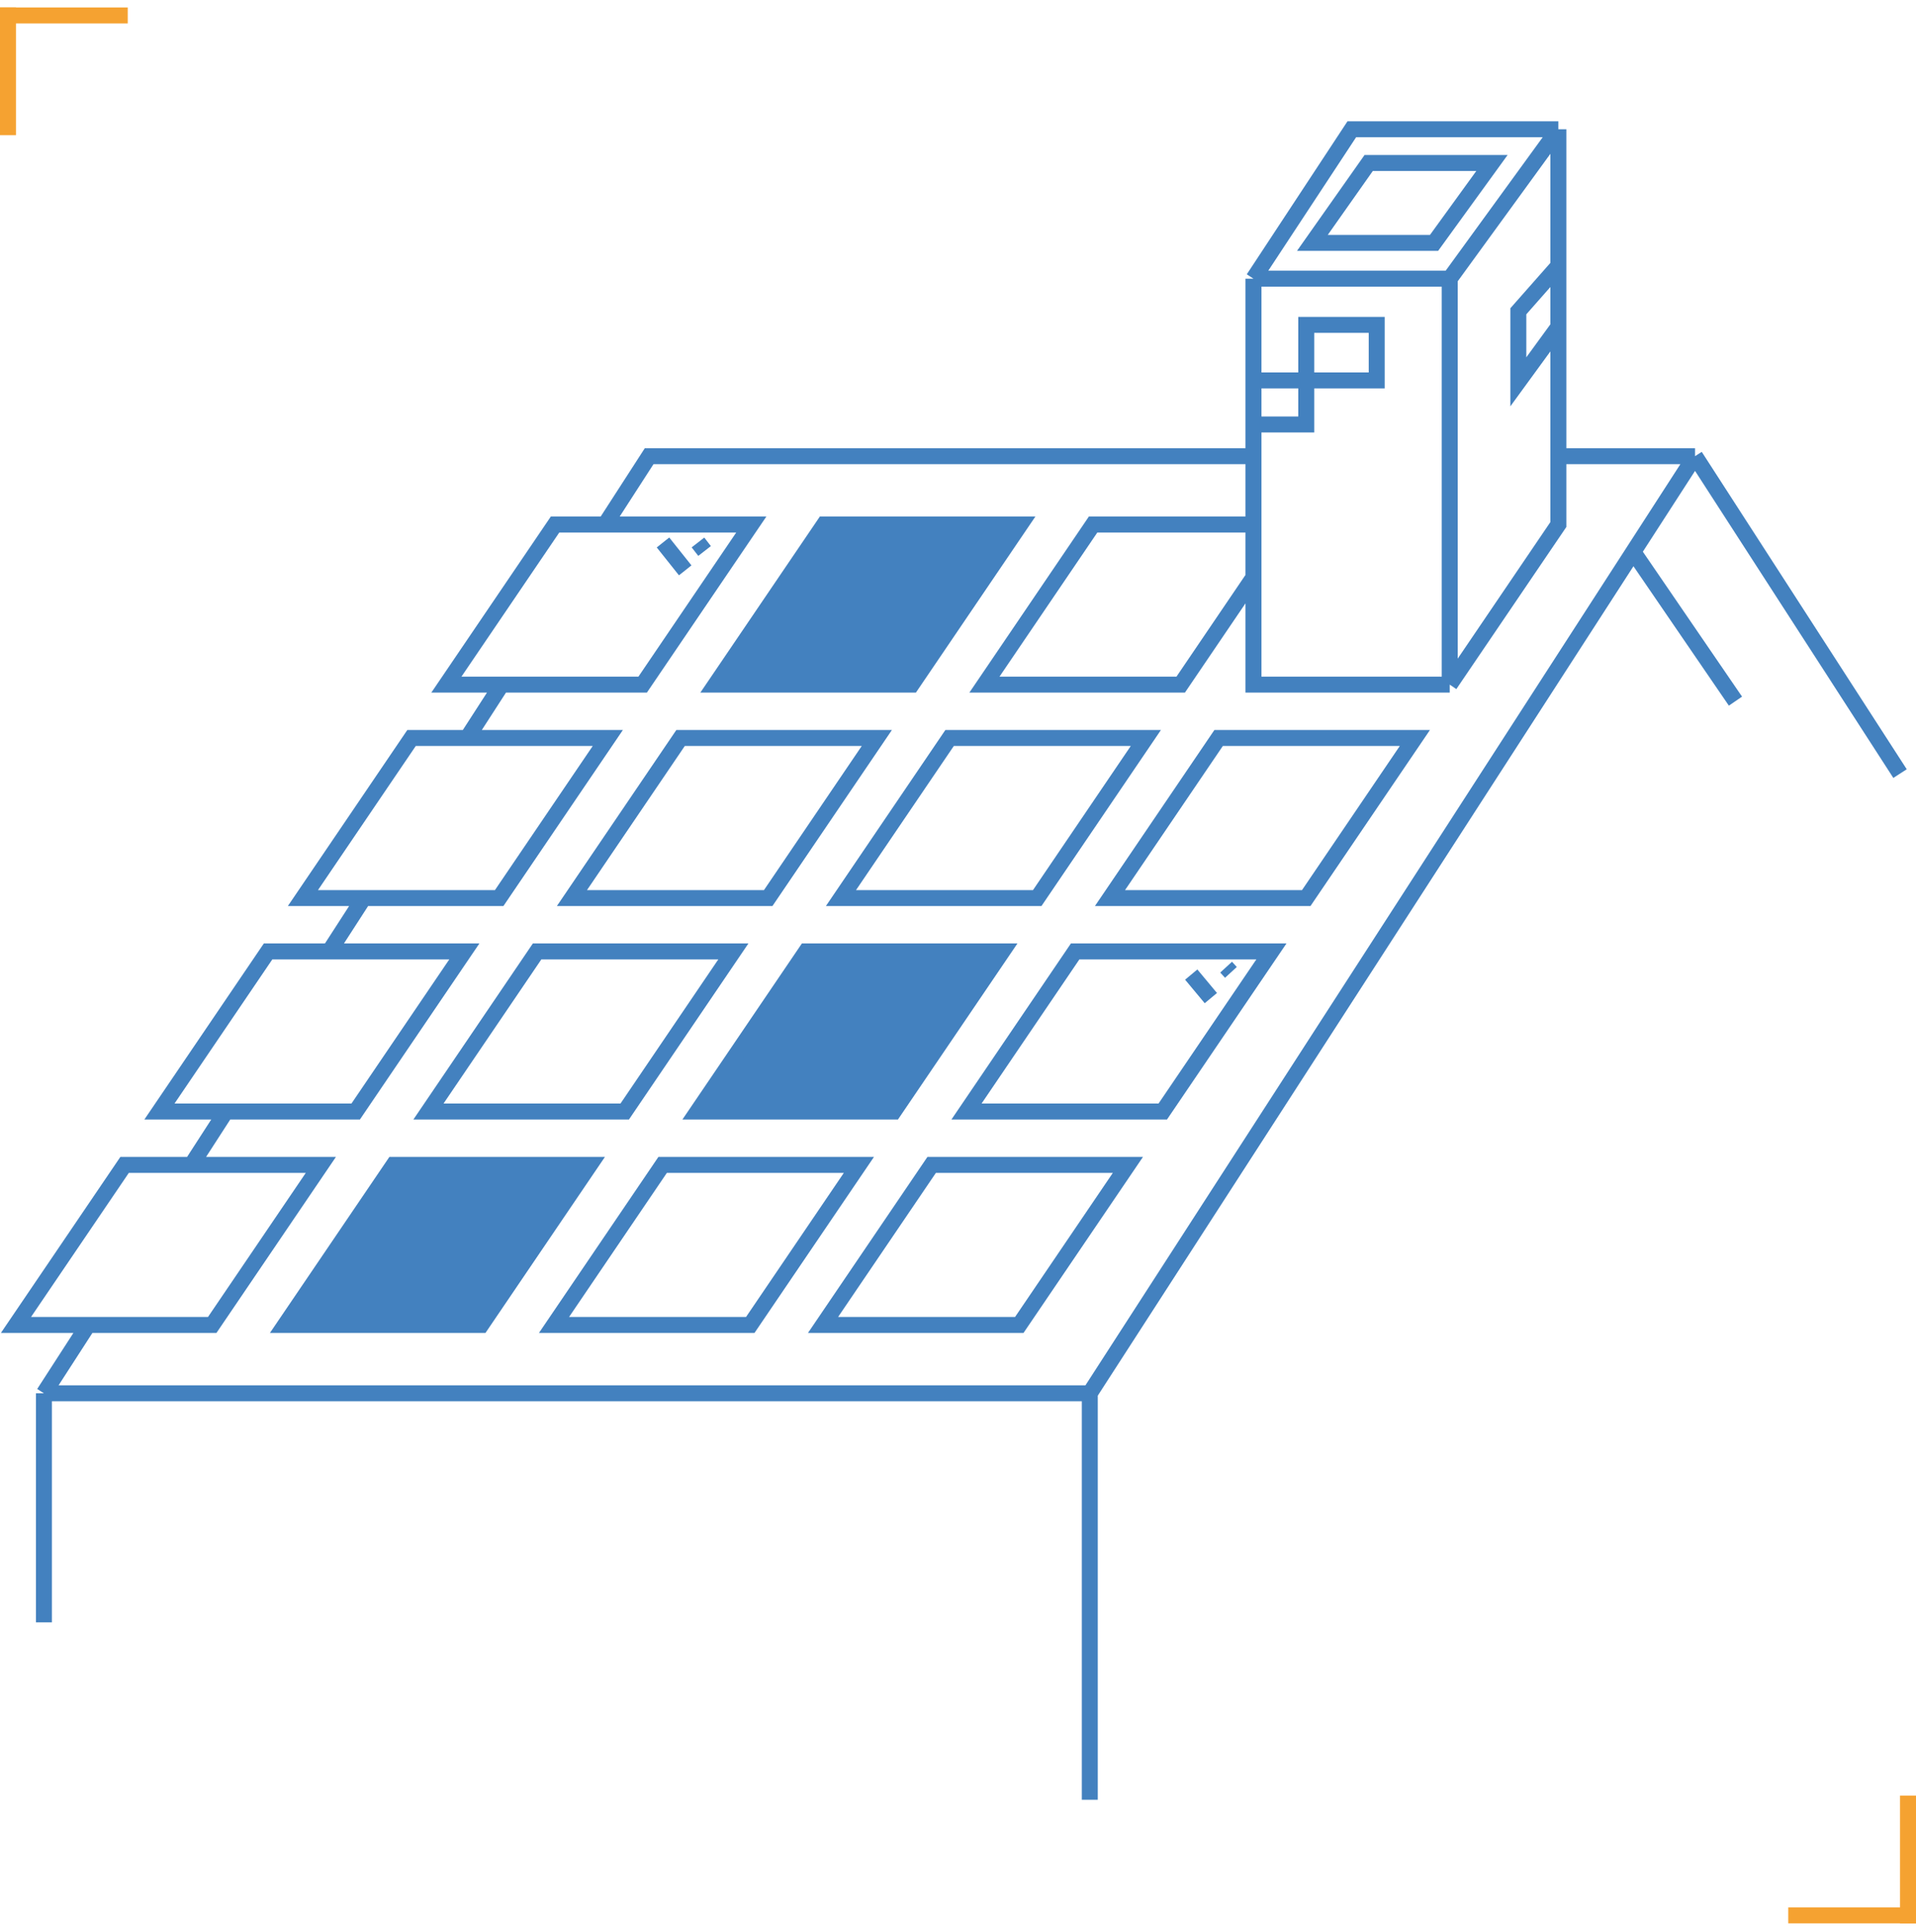
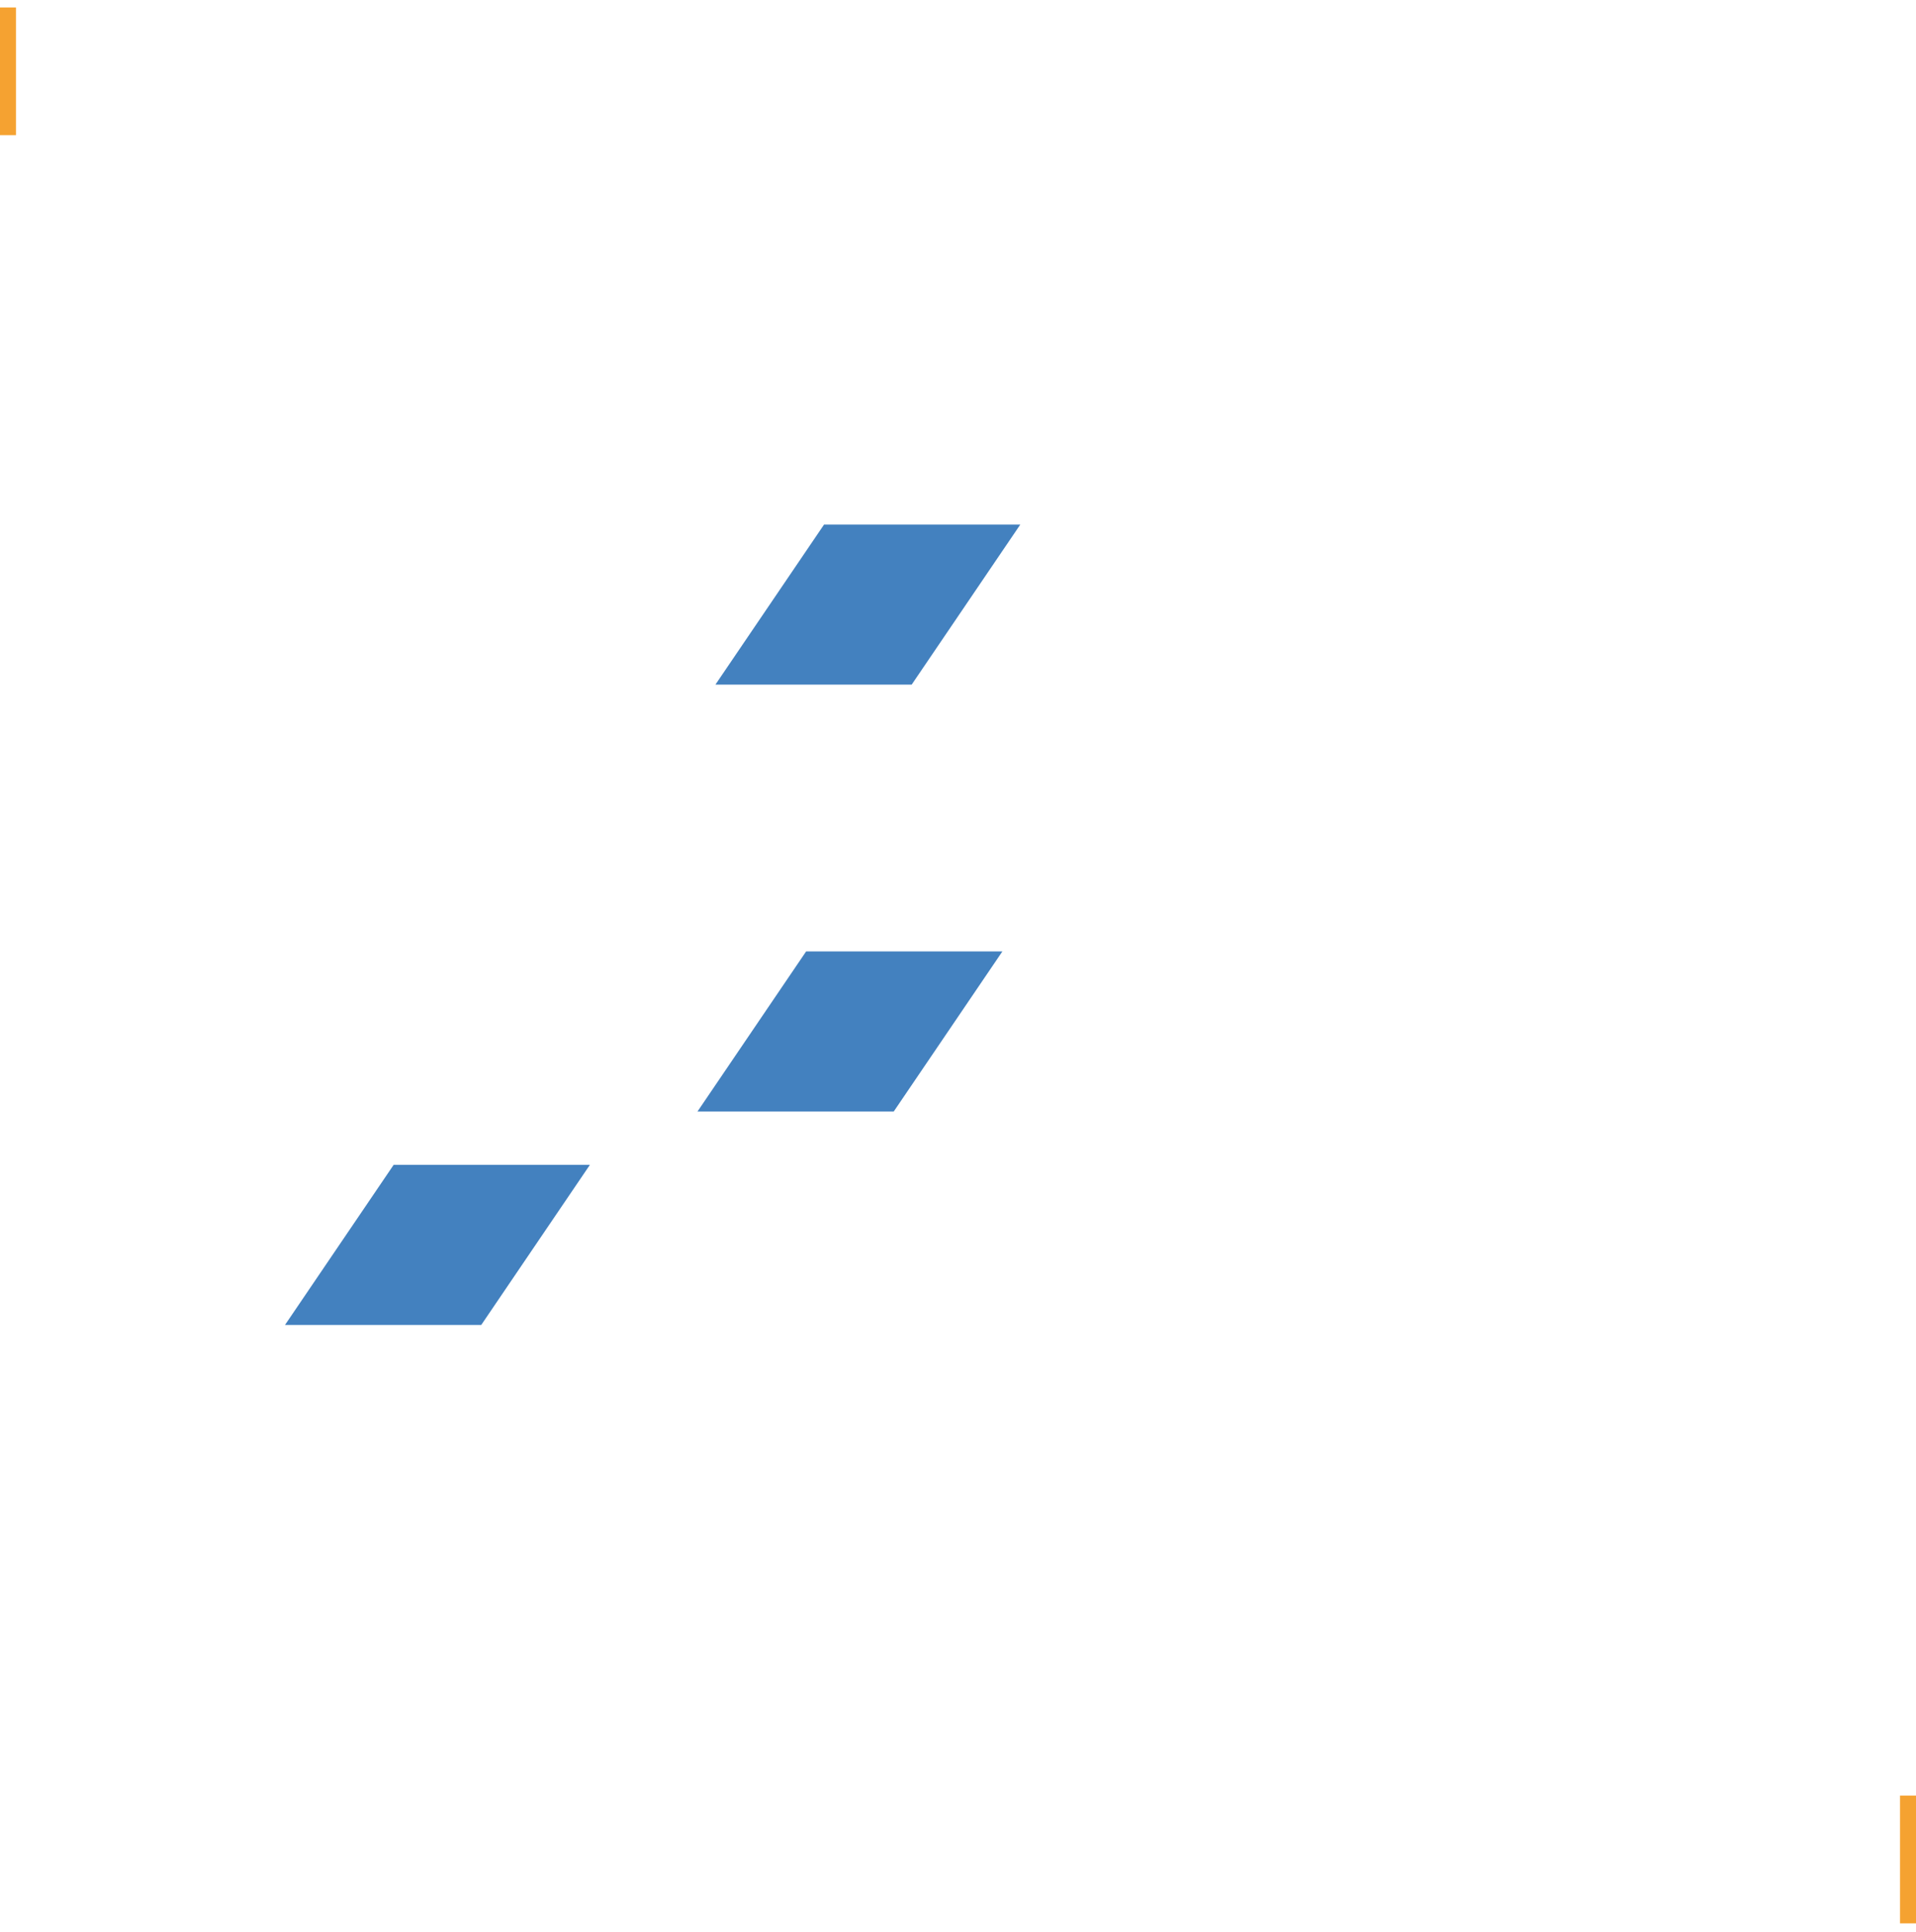
<svg xmlns="http://www.w3.org/2000/svg" width="120" height="121" viewBox="0 0 120 121" fill="none">
  <path d="M51.612 32.853H63.903L57.099 42.88H44.807L51.612 32.853Z" fill="#4381BF" />
  <path d="M24.653 72.961H36.944L30.14 82.987H17.849L24.653 72.961Z" fill="#4381BF" />
  <path d="M50.488 59.591H62.78L55.975 69.618H43.684L50.488 59.591Z" fill="#4381BF" />
-   <path d="M90.797 42.88L97.601 32.853V20.475M90.797 42.88H78.505V36.163M90.797 42.88V17.455M78.505 17.455H90.797M78.505 17.455L84.664 8.096H97.601M78.505 17.455V23.827M90.797 17.455L97.601 8.096M97.601 8.096V20.475M81.811 23.827V26.587H78.505M81.811 23.827H78.505M81.811 23.827V20.348H86.224V23.827H81.811ZM78.505 26.587V23.827M78.505 26.587V32.853M97.601 20.475L95.094 23.915V19.497L97.601 16.654M78.505 32.853H68.461L61.656 42.88H73.948L78.505 36.163M78.505 32.853V36.163M68.254 87.267H2.75M68.254 87.267L102.292 34.563M68.254 87.267V112.727M2.75 87.267L5.429 83.12M2.75 87.267V101.612M106.161 28.573L119 48.453M106.161 28.573L102.292 34.563M106.161 28.573H97.619M102.292 34.563L108.692 43.915M78.488 28.573H40.657L37.946 32.771M29.273 46.201L31.341 42.998M20.669 59.522L22.704 56.371M12.002 72.942L14.161 69.6M41.524 33.977L42.915 35.723M43.714 33.977L44.128 34.51M74.607 61.041L75.836 62.515M76.792 60.576L77.093 60.904M34.763 32.853H47.054L40.25 42.88H27.958L34.763 32.853ZM25.776 46.222H38.068L31.264 56.249H18.972L25.776 46.222ZM16.79 59.591H29.082L22.277 69.618H9.986L16.79 59.591ZM7.804 72.961H20.096L13.291 82.987H1L7.804 72.961ZM51.612 32.853H63.903L57.099 42.88H44.807L51.612 32.853ZM42.625 46.222H54.917L48.113 56.249H35.821L42.625 46.222ZM33.639 59.591H45.931L39.127 69.618H26.835L33.639 59.591ZM24.653 72.961H36.944L30.14 82.987H17.849L24.653 72.961ZM59.474 46.222H71.766L64.962 56.249H52.67L59.474 46.222ZM50.488 59.591H62.78L55.975 69.618H43.684L50.488 59.591ZM41.502 72.961H53.794L46.989 82.987H34.698L41.502 72.961ZM76.323 46.222H88.615L81.811 56.249H69.519L76.323 46.222ZM67.337 59.591H79.629L72.825 69.618H60.533L67.337 59.591ZM58.351 72.961H70.642L63.838 82.987H51.547L58.351 72.961ZM89.816 15.212L93.441 10.21H85.72L82.196 15.212H89.816Z" stroke="#4381BF" />
-   <path d="M3.49691e-07 0.467H8V1.467H3.49691e-07V0.467Z" fill="#F5A231" />
  <path d="M1 0.467L1 8.467H0L3.49691e-07 0.467H1Z" fill="#F5A231" />
-   <path d="M120 120.467H112V119.467H120V120.467Z" fill="#F5A231" />
  <path d="M119 120.467L119 112.467H120L120 120.467H119Z" fill="#F5A231" />
</svg>